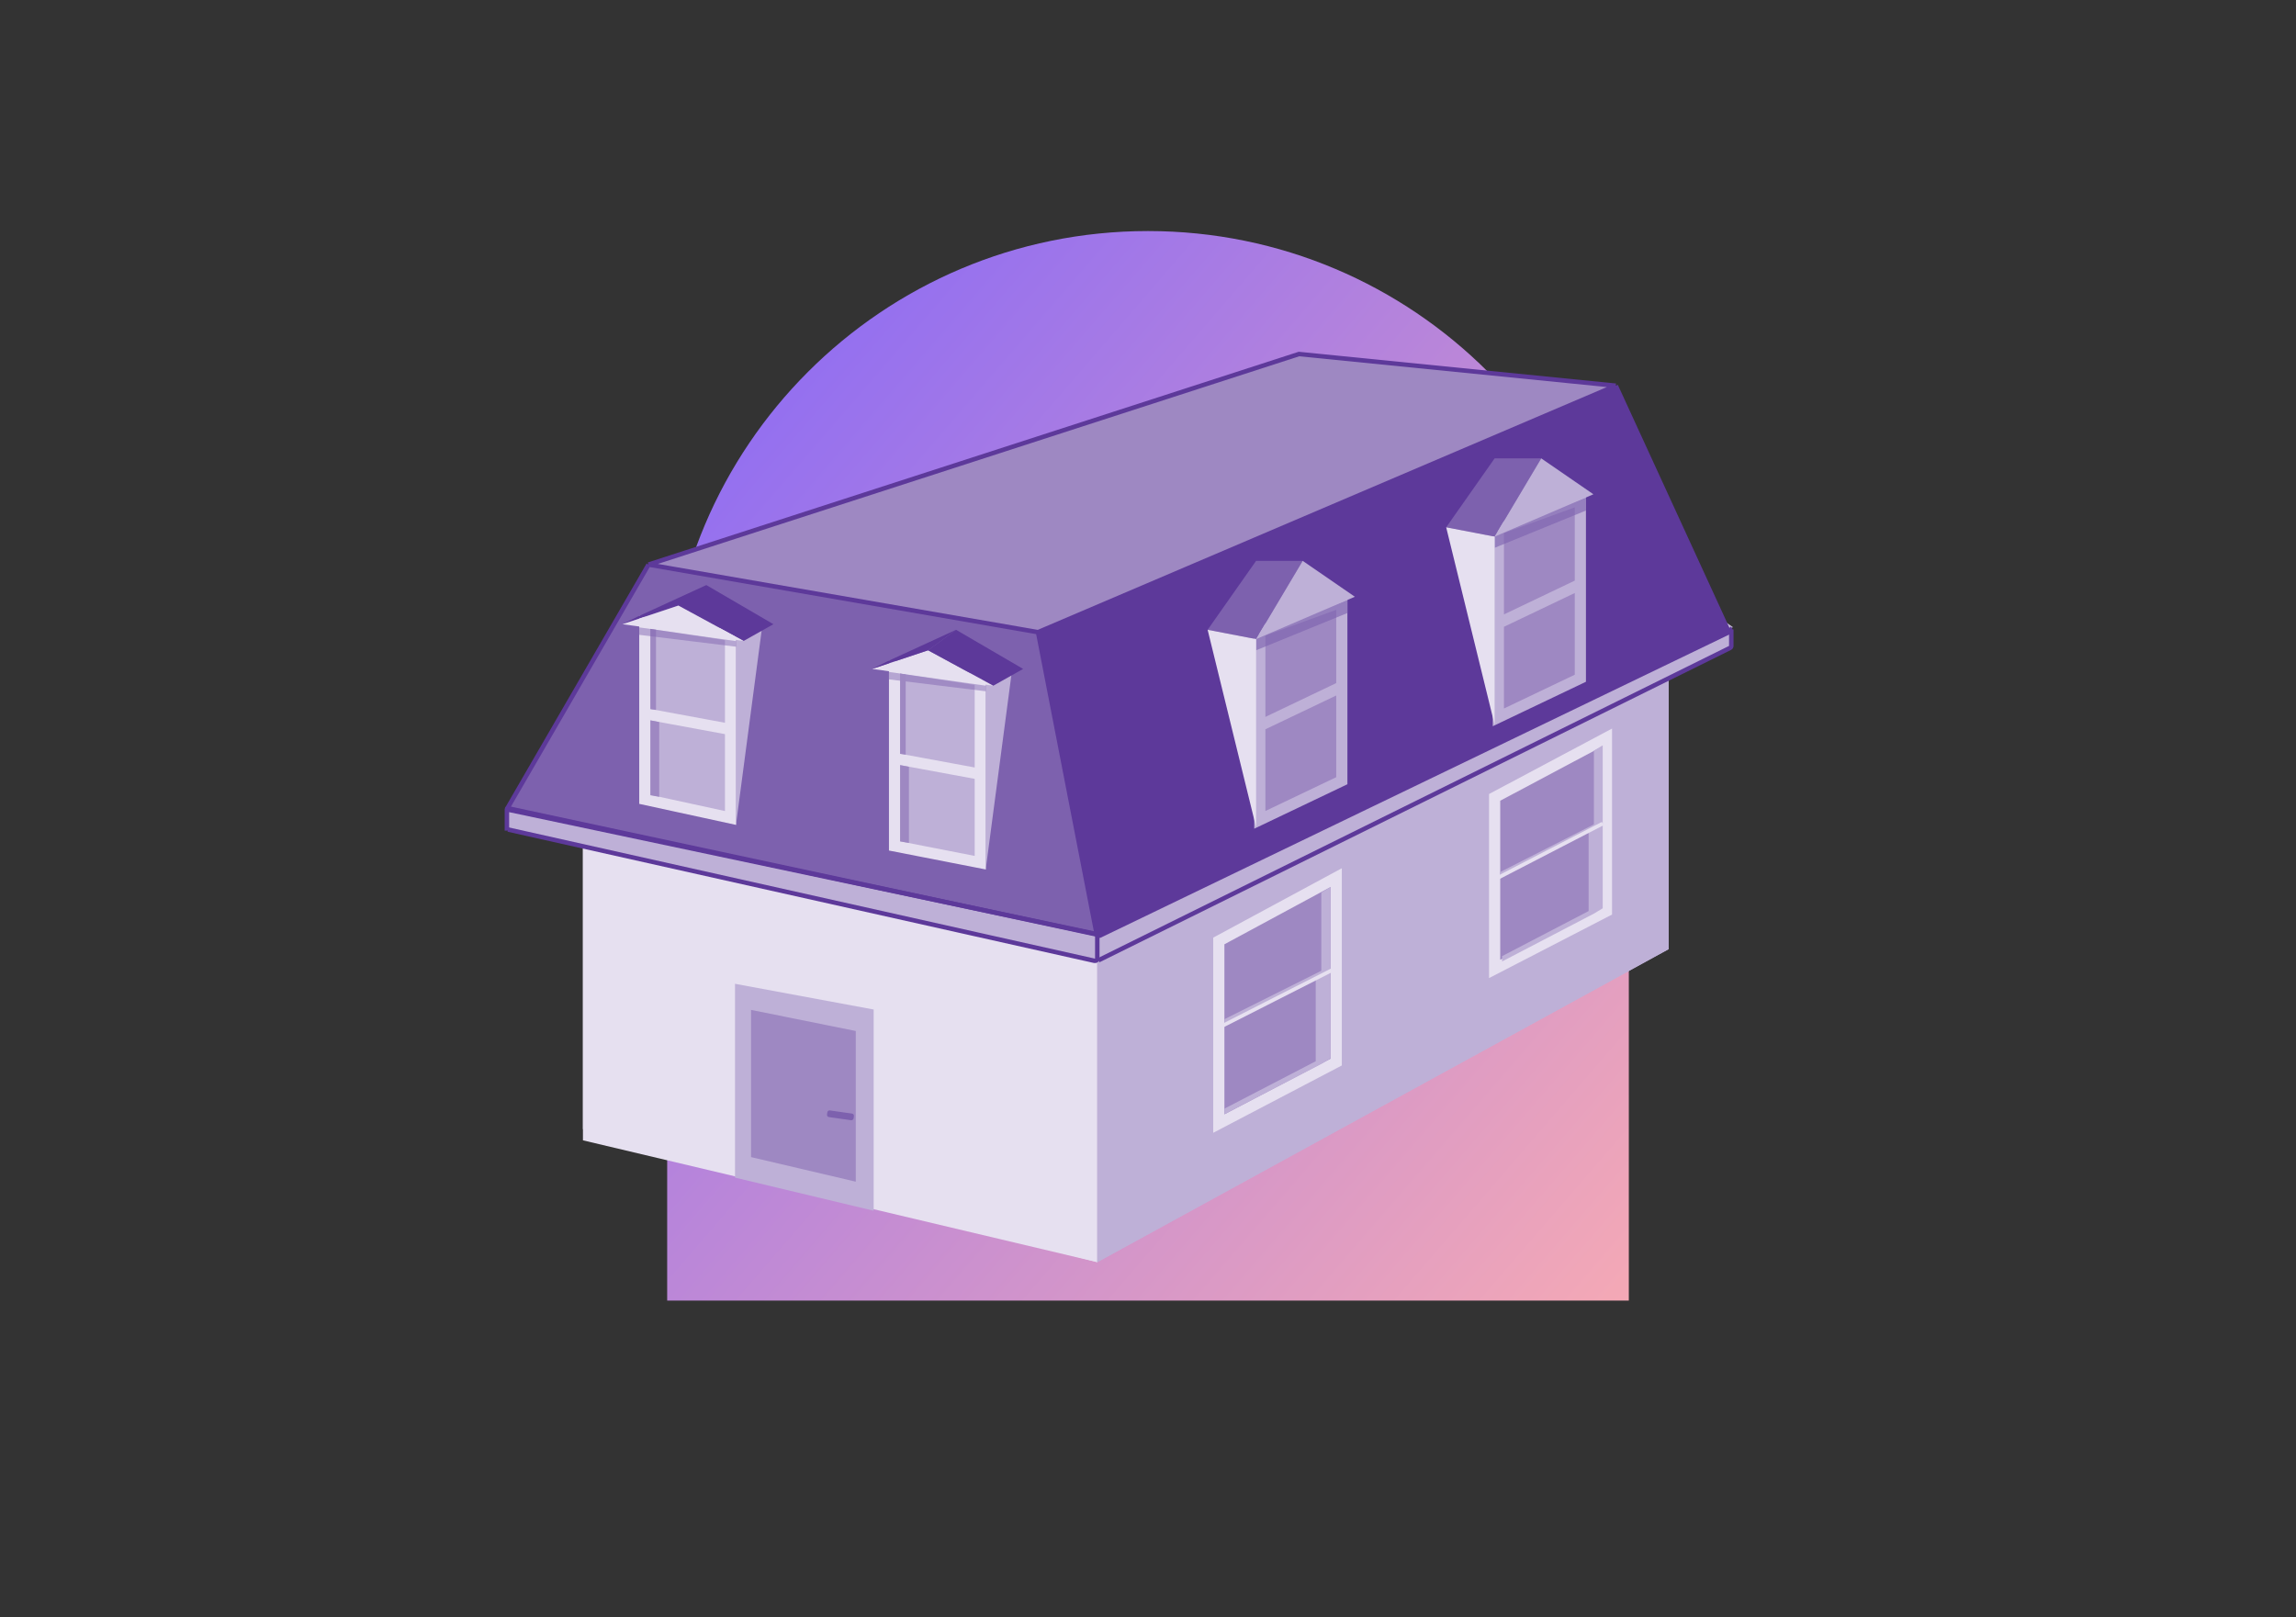
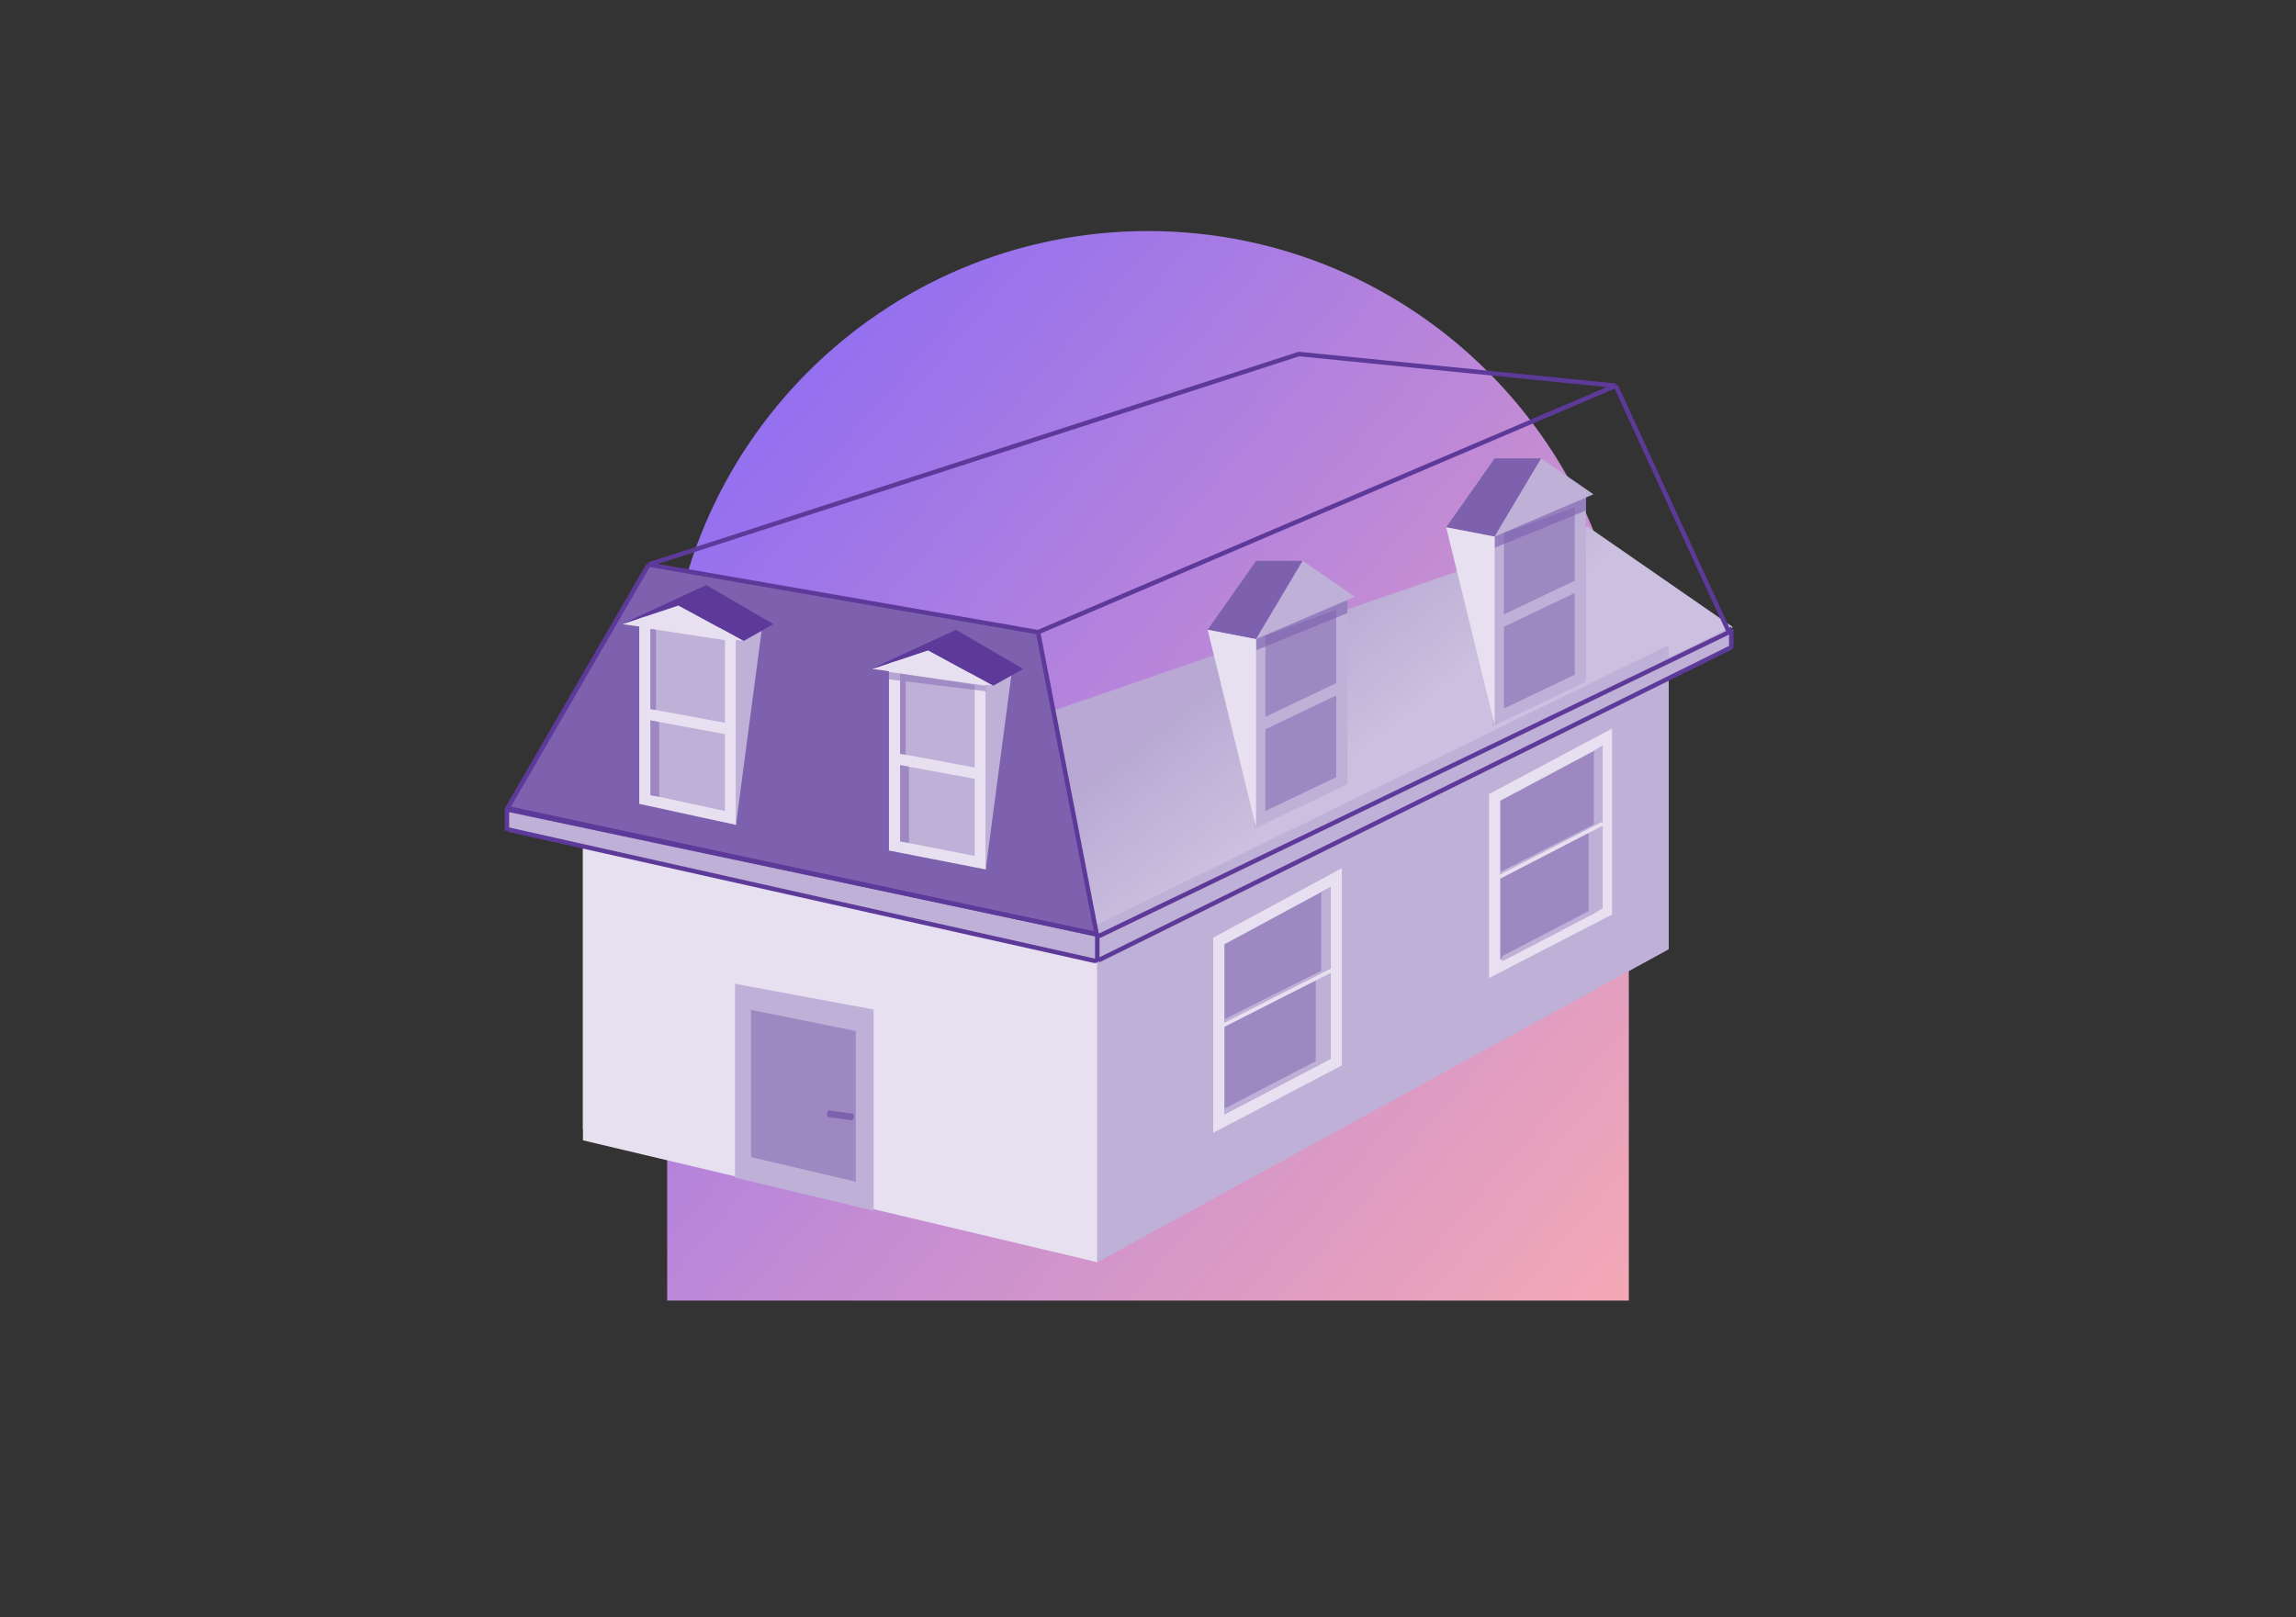
<svg xmlns="http://www.w3.org/2000/svg" width="616" height="434" viewBox="0 0 616 434" fill="none">
  <rect x="0" y="0" width="616" height="434" fill="#333333" stroke="none" />
  <path d="M179 191C179 119.755 236.755 62 308 62V62C379.245 62 437 119.755 437 191V349H179V191Z" fill="url(#paint0_linear_9_288)" />
  <path d="M156.399 216.897L294.395 247.797V338.694L156.399 306V216.897Z" fill="#E6E0F0" />
  <path d="M156.399 216.897L294.395 247.797V338.694L156.399 303V216.897Z" fill="#E6E0F0" />
  <path d="M294.395 248.096L447.69 173.099V254.696L294.395 338.694V248.096Z" fill="#BEB0D7" />
  <path d="M280.596 191.397L425.93 141.299L464.929 168.298L294.534 251.995L280.596 191.397Z" fill="#BEB0D7" />
  <path d="M280.596 191.397L425.93 141.299L464.929 168.298L294.534 251.995L280.596 191.397Z" fill="url(#paint1_linear_9_288)" fill-opacity="0.2" />
  <path d="M136.03 216.897L294.834 251.396V257.696L136.03 222.597V216.897Z" fill="#BEB0D7" />
  <path d="M294.834 251.396L464.329 168.299V173.699L294.834 257.396V251.396Z" fill="#BEB0D7" />
  <path d="M294.395 248.096L447.69 173.099V254.696L294.395 338.694V248.096Z" fill="#BEB0D7" />
-   <path d="M174 151.5L278.5 169.64L433.5 103.5L348.5 95L174 151.5Z" fill="#9E88C2" />
  <path d="M136.236 216.717C136.088 216.831 136 217.007 136 217.194L294.23 250.658L278.5 169.64L174 151.5L136.236 216.717Z" fill="#7D61AE" />
-   <path d="M278.5 169.64L294.23 250.658C294.315 251.035 294.728 251.235 295.077 251.067L463.874 169.64L433.5 103.5L278.5 169.64Z" fill="#5D399A" />
  <path d="M136 222.897V217.194M136 217.194C136 217.007 136.088 216.831 136.236 216.717L174 151.5M136 217.194L294.23 250.658M174 151.5L278.5 169.64M174 151.5L348.5 95L433.5 103.5M278.5 169.64L294.23 250.658M278.5 169.64L433.5 103.5M294.23 250.658C294.315 251.035 294.728 251.235 295.077 251.067L463.874 169.64M463.874 169.64C464.285 169.442 464.333 168.875 463.96 168.611M463.874 169.64L433.5 103.5" stroke="#5D399A" stroke-width="1.2" />
  <path d="M136.3 216.897L293.921 250.695C294.198 250.754 294.395 250.999 294.395 251.281V257.247C294.395 257.631 294.039 257.916 293.664 257.832L136.3 222.597" stroke="#5D399A" stroke-width="1.2" />
  <path d="M294.695 257.696L464.156 173.863C464.36 173.762 464.49 173.554 464.49 173.326V168.898" stroke="#5D399A" stroke-width="1.2" />
  <path d="M197.198 263.995L234.397 270.895V324.893L197.198 316V263.995Z" fill="#BEB0D7" />
  <path d="M201.5 271L229.597 276.662V317.094L201.5 310.5V271Z" fill="#9E88C2" />
  <path d="M271.5 180L264.5 233V181.5L271.5 180Z" fill="#BEB0D7" />
  <path d="M338 169.5L360 161.5V184.25V209.5L338 220V194.75V169.5Z" fill="#9E88C2" />
  <path d="M338 194.75V220L360 209.5V184.25M338 194.75V169.5L360 161.5V184.25M338 194.75L360 184.25" stroke="#BEB0D7" stroke-width="3" />
  <path d="M263 182.5L240 179V203.5V227L263 231.5V207.75V182.5Z" fill="#BEB0D7" />
  <path d="M263 207.75V231.5L240 227V203.5M263 207.75V182.5L240 179V203.5M263 207.75L240 203.5" stroke="#E6E0F0" stroke-width="3" />
  <path d="M358.5 235.5L327 252.5V276V301.5L358.5 285V259.75V235.5Z" fill="#9E88C2" stroke="#E6E0F0" stroke-width="3" />
  <path opacity="0.46" d="M238.463 182.304V180.304L264.5 184V185.5L238.463 182.304Z" fill="#7D61AE" />
  <path opacity="0.62" d="M361.5 164.5V161L337 170.5V174.5L361.5 164.5Z" fill="#7D61AE" />
  <path d="M355.5 260H357.5L328.5 274.5V273.5L355.5 260Z" fill="#BEB0D7" />
  <path d="M324 169L337 171.5L349.5 150.5H337L324 169Z" fill="#7D61AE" />
  <path d="M324 169L337 222V171.5L324 169Z" fill="#E6E0F0" />
  <path d="M349.5 150.5L337 171.5L363.5 160.133L349.5 150.5Z" fill="#BEB0D7" />
  <path d="M402 142L424 134V156.75V182L402 192.5V167.25V142Z" fill="#9E88C2" />
  <path d="M402 167.25V192.5L424 182V156.75M402 167.25V142L424 134V156.75M402 167.25L424 156.75" stroke="#BEB0D7" stroke-width="3" />
  <path opacity="0.62" d="M425.5 137V133.5L401 143V147L425.5 137Z" fill="#7D61AE" />
  <path d="M388 141.5L401 144L413.5 123H401L388 141.5Z" fill="#7D61AE" />
  <path d="M388 141.5L401 194.5V144L388 141.5Z" fill="#E6E0F0" />
  <path d="M413.5 123L401 144L427.5 132.633L413.5 123Z" fill="#BEB0D7" />
  <path d="M431 198L401 213.97V236.045V260L431 244.5V220.78V198Z" fill="#9E88C2" stroke="#E6E0F0" stroke-width="3" />
  <path d="M354.5 239.5L357 238V284L354.5 285.5L328.5 299V297.5L353 284.779V262.5L354.5 261.75V256.188V250.625V239.5Z" fill="#BEB0D7" />
  <path d="M428.069 221H430L402.5 234.966V234L428.069 221Z" fill="#BEB0D7" />
  <path d="M427.632 201.426L430 200V243.738L427.632 245.164L403 258V256.574L426.211 244.478V223.295L427.632 222.582V217.293V212.004V201.426Z" fill="#BEB0D7" />
  <path d="M327.5 275.5L358 260" stroke="#E6E0F0" />
  <path d="M401 236L430 221" stroke="#E6E0F0" />
  <path d="M266.5 184L249 174.5L234 179.5L266.5 184Z" fill="#E6E0F0" />
  <path d="M249 174.5L256.5 169L238 177.5L234 179.5L249 174.5Z" fill="#5D399A" />
  <path d="M274.5 179.5L256.5 169L249 174.5L266.5 184L274.5 179.5Z" fill="#5D399A" />
  <path d="M204.5 168L197.5 221V169.5L204.5 168Z" fill="#BEB0D7" />
  <path d="M196 170.5L173 167V191.5V214.5L196 219.5V195.75V170.5Z" fill="#BEB0D7" />
  <path d="M196 195.75V219.5L173 214.5V191.5M196 195.75V170.5L173 167V191.5M196 195.75L173 191.5" stroke="#E6E0F0" stroke-width="3" />
  <path fill-rule="evenodd" clip-rule="evenodd" d="M207.5 167.5L189.5 157L171 165.5L167 167.5L182 162.5L199.5 172L207.5 167.5Z" fill="#5D399A" />
  <path d="M199.5 172L182 162.5L167 167.5L199.5 172Z" fill="#E6E0F0" />
  <path d="M228.584 298.821L222.644 297.979C222.316 297.932 222.012 298.16 221.966 298.489L221.881 299.083C221.835 299.411 222.063 299.714 222.391 299.761L228.332 300.604C228.66 300.65 228.963 300.422 229.01 300.094L229.094 299.5C229.141 299.172 228.912 298.868 228.584 298.821Z" fill="#7D61AE" />
  <path fill-rule="evenodd" clip-rule="evenodd" d="M174.5 190.29L176 190.5V190.043V169L174.5 168.745V190.29Z" fill="#9E88C2" />
  <path d="M176.865 213.819V193.767L174.507 193.307V213.403L176.865 213.819Z" fill="#9E88C2" />
  <path fill-rule="evenodd" clip-rule="evenodd" d="M241.491 202.295L242.991 202.505V202.048V181.005L241.491 180.75V202.295Z" fill="#9E88C2" />
  <path d="M243.857 226.197V205.772L241.498 205.312V225.781L243.857 226.197Z" fill="#9E88C2" />
-   <path opacity="0.46" d="M171.463 170.347V168.347L197.5 172.043V173.543L171.463 170.347Z" fill="#7D61AE" />
  <defs>
    <linearGradient id="paint0_linear_9_288" x1="124" y1="74" x2="467" y2="370" gradientUnits="userSpaceOnUse">
      <stop stop-color="#7B61FF" />
      <stop offset="1" stop-color="#FFAFAF" />
    </linearGradient>
    <linearGradient id="paint1_linear_9_288" x1="358.593" y1="155.998" x2="383.492" y2="187.797" gradientUnits="userSpaceOnUse">
      <stop stop-color="#9E88C2" />
      <stop offset="1" stop-color="white" />
    </linearGradient>
  </defs>
</svg>